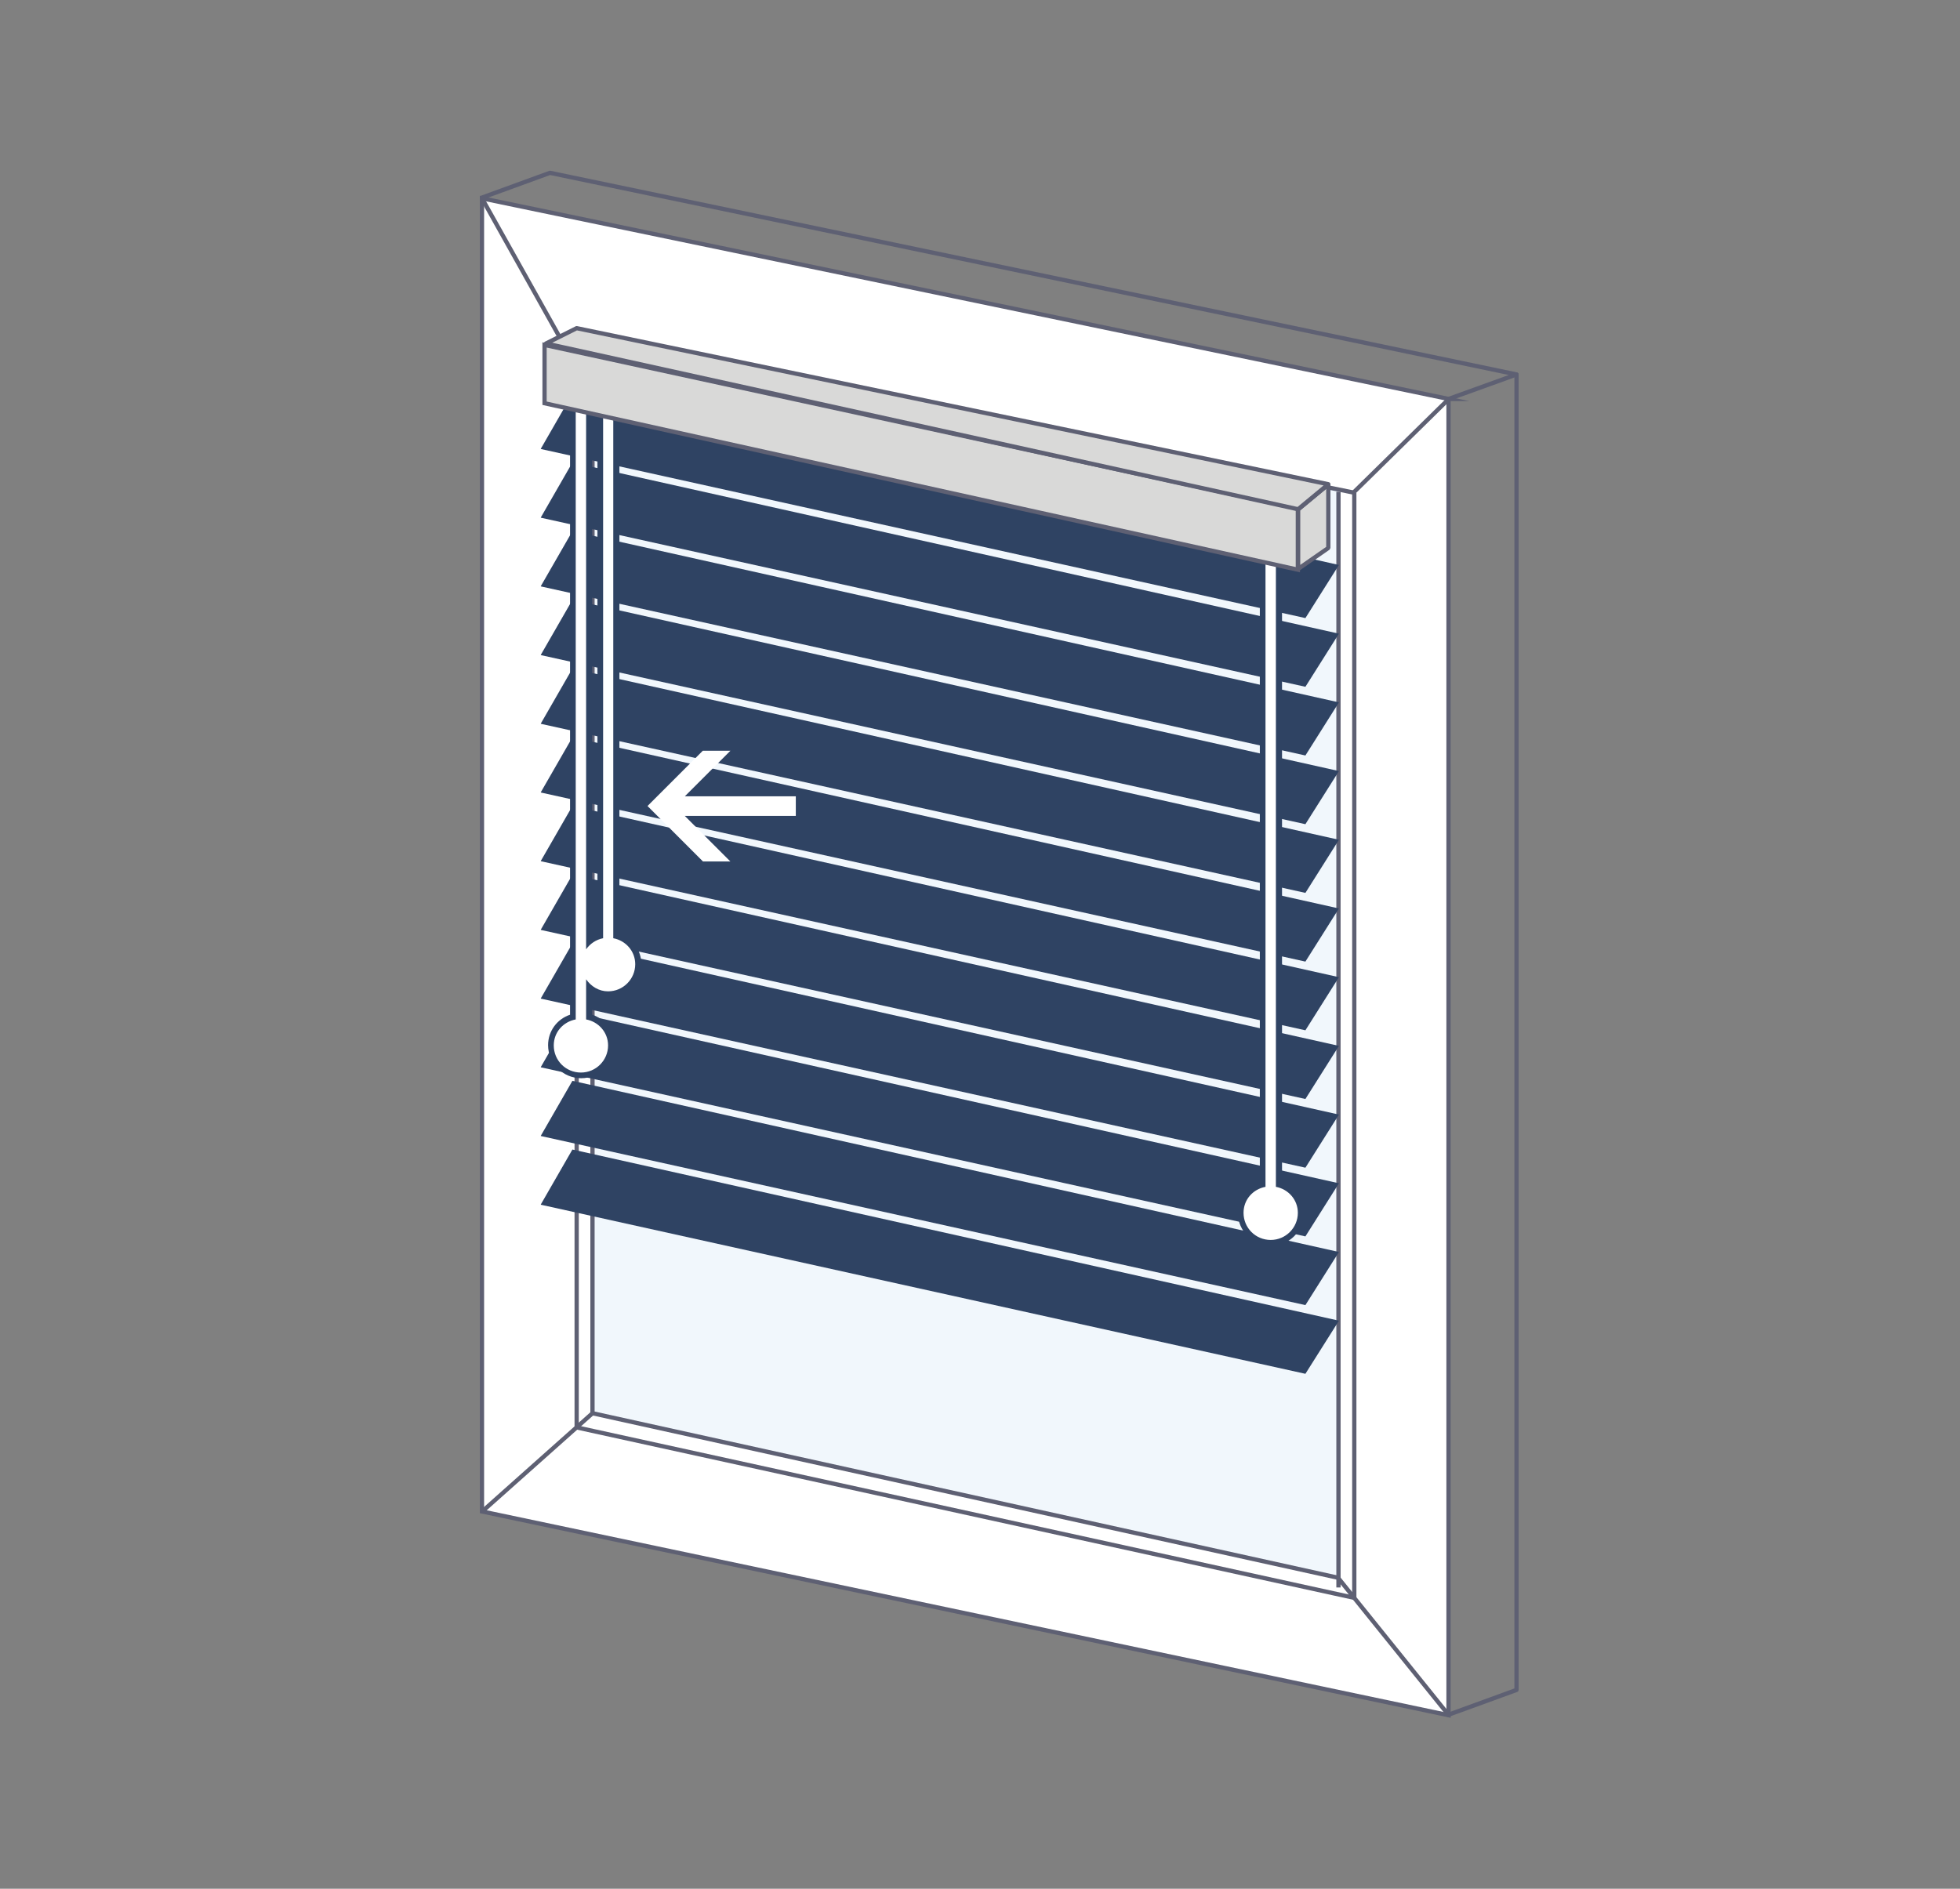
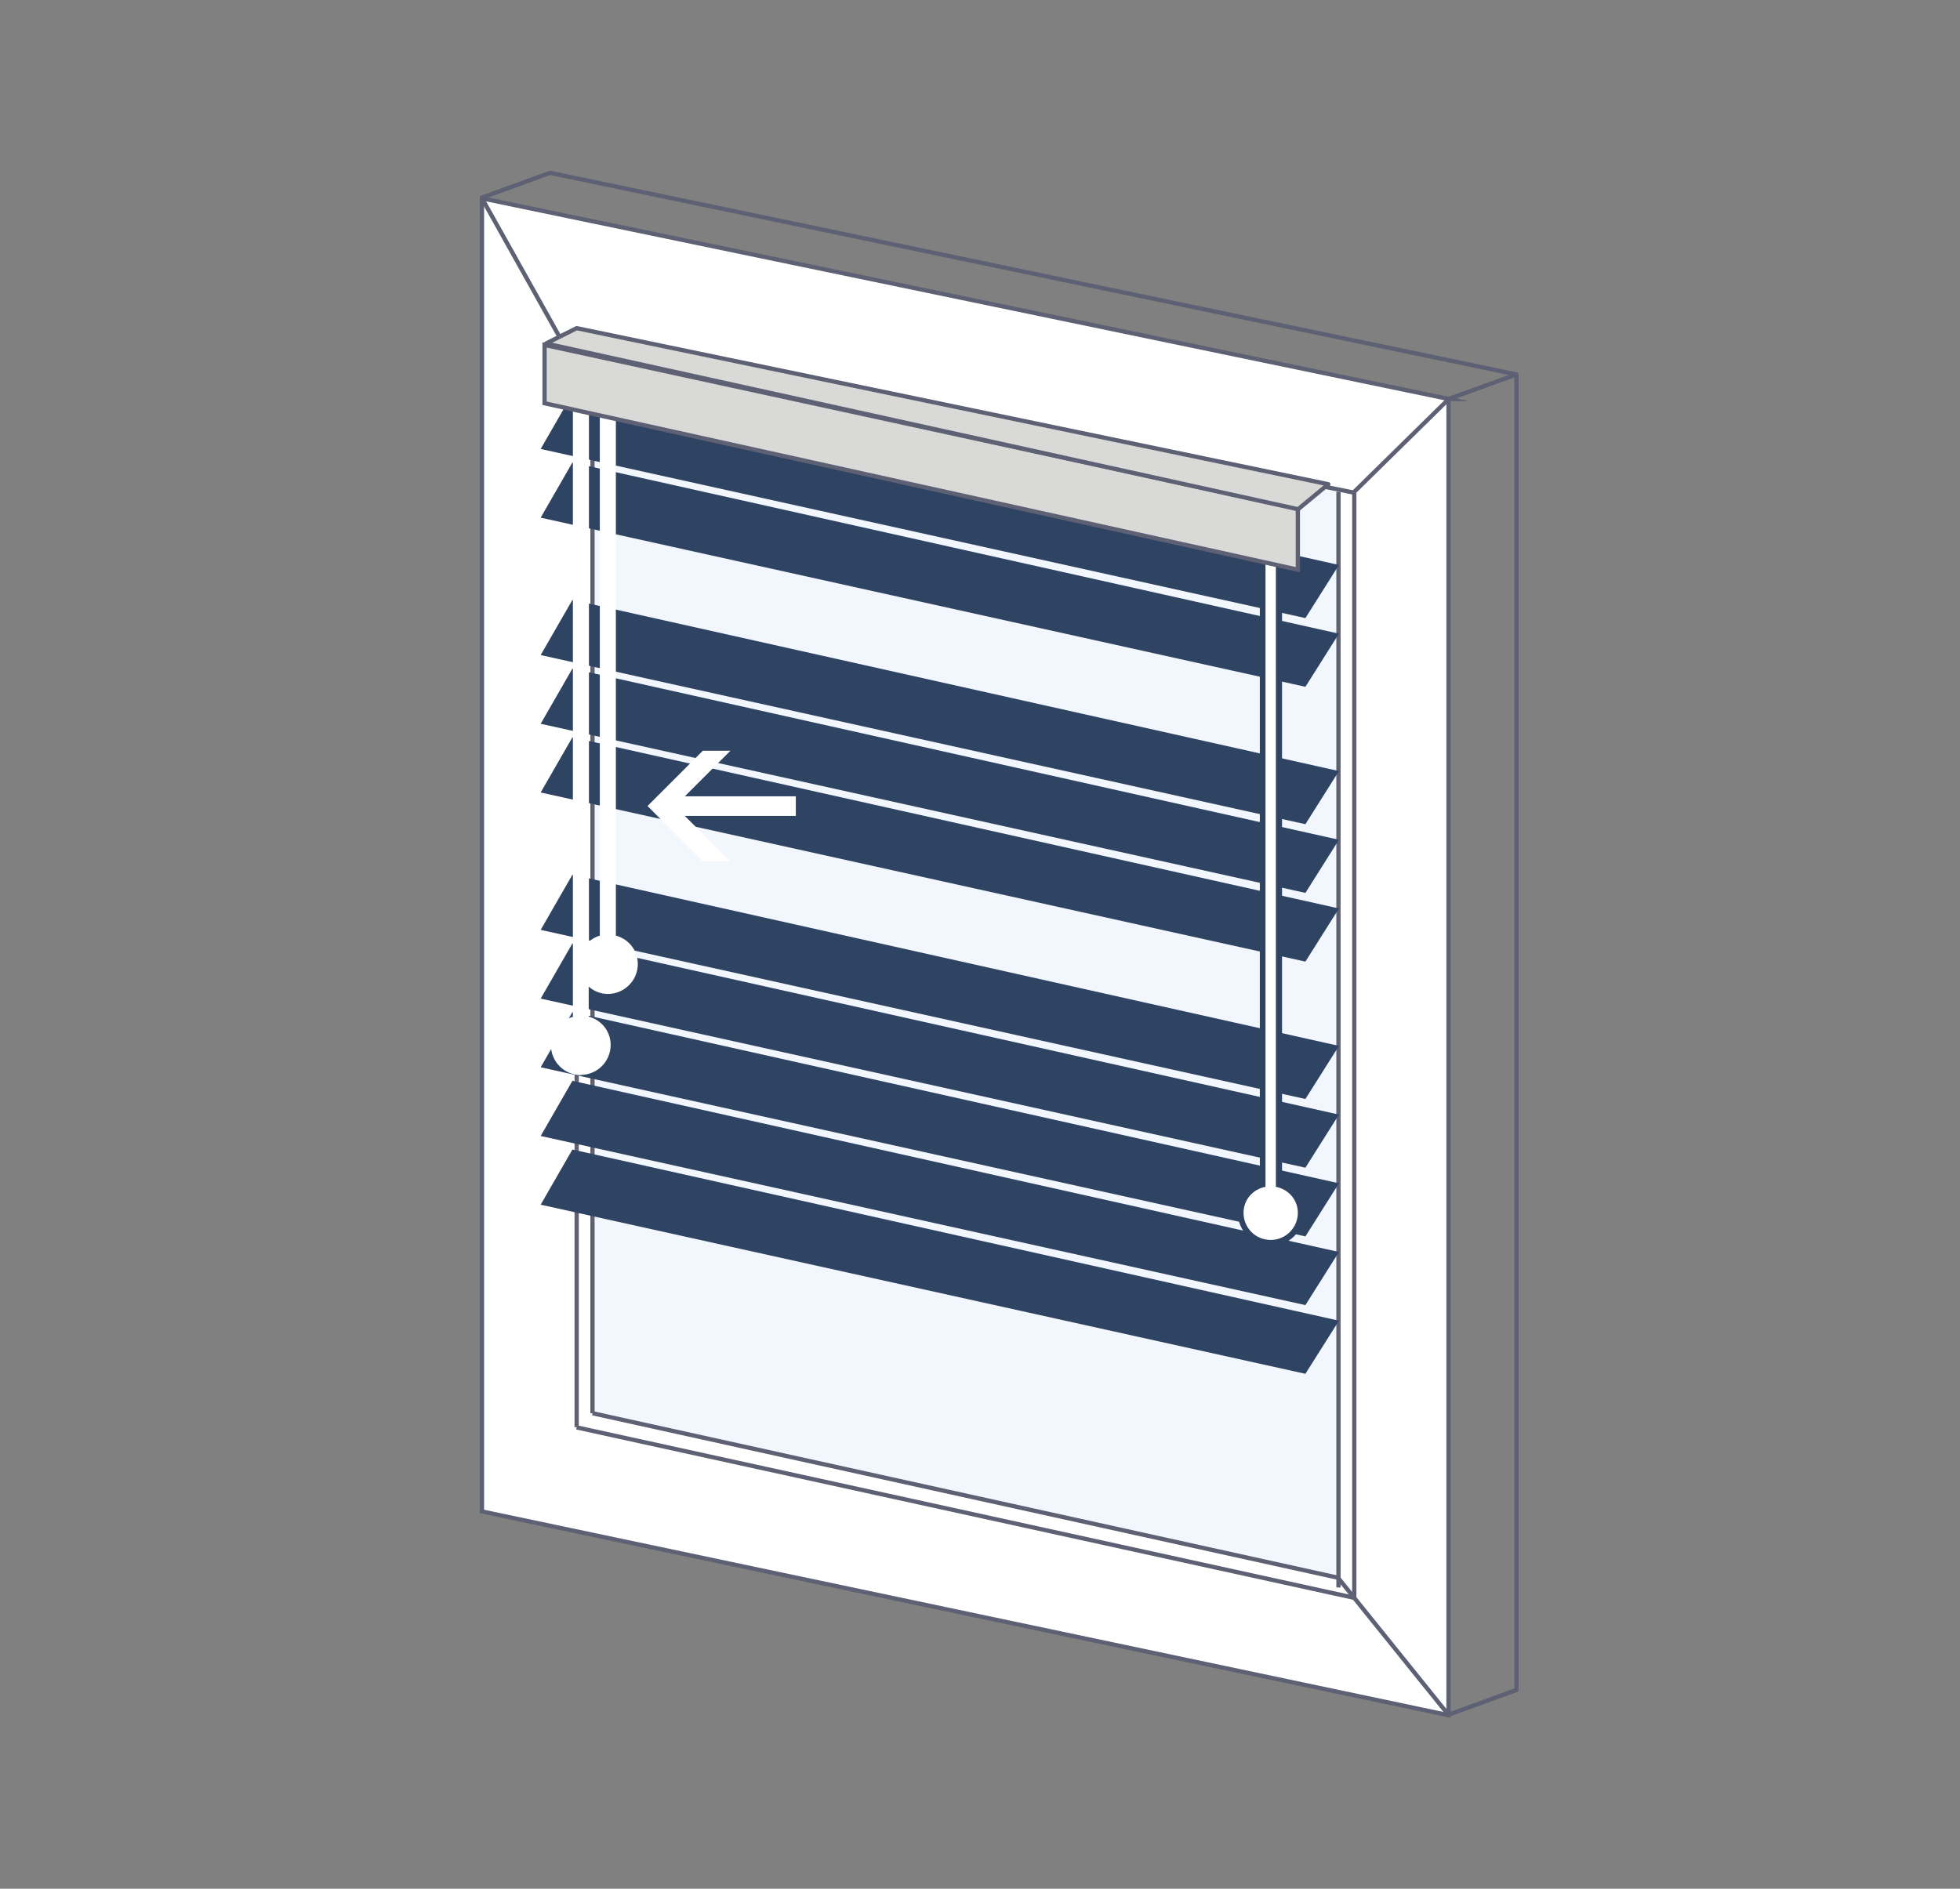
<svg xmlns="http://www.w3.org/2000/svg" id="Layer_1" viewBox="0 0 83 80">
  <rect x="0" y="0" width="83" height="80" fill="#808080" stroke="none" />
  <path d="M61.35,16.9L20.41,8.4v55.62l40.93,8.63V16.9Z" style="fill:#fff; stroke:#5e6073; stroke-miterlimit:10; stroke-width:.18px;" />
  <path d="M25.09,38.18v21.68l31.58,6.97V20.75l-31.58-6.28v23.71Z" style="fill:#f1f7fc;" />
  <path d="M24.42,60.46l32.93,7.22" style="fill:none; stroke:#5e6073; stroke-miterlimit:10; stroke-width:.18px;" />
  <path d="M25.09,59.86l31.58,6.97" style="fill:none; stroke:#5e6073; stroke-miterlimit:10; stroke-width:.18px;" />
  <path d="M24.42,14.19v46.26" style="fill:none; stroke:#5e6073; stroke-miterlimit:10; stroke-width:.18px;" />
  <path d="M25.09,14.38v45.48" style="fill:none; stroke:#5e6073; stroke-miterlimit:10; stroke-width:.18px;" />
  <path d="M57.35,20.88v46.8" style="fill:none; stroke:#5e6073; stroke-miterlimit:10; stroke-width:.18px;" />
  <path d="M56.68,20.83v46.41" style="fill:none; stroke:#5e6073; stroke-miterlimit:10; stroke-width:.18px;" />
  <path d="M56.67,66.84l4.68,5.81" style="fill:none; stroke:#5e6073; stroke-linecap:round; stroke-linejoin:round; stroke-width:.18px;" />
-   <path d="M25.09,59.86l-4.67,4.16" style="fill:none; stroke:#5e6073; stroke-miterlimit:10; stroke-width:.18px;" />
  <path d="M57.35,20.83l4-3.93" style="fill:none; stroke:#5e6073; stroke-linecap:round; stroke-linejoin:round; stroke-width:.18px;" />
  <path d="M20.41,8.4l3.3,5.9" style="fill:none; stroke:#5e6073; stroke-miterlimit:10; stroke-width:.18px;" />
  <path d="M20.41,8.37l2.88-1.05,40.93,8.54-2.88,1.04" style="fill:none; stroke:#5e6073; stroke-linecap:round; stroke-linejoin:round; stroke-width:.18px;" />
  <path d="M61.34,72.63l2.88-1.05V15.87" style="fill:none; stroke:#5e6073; stroke-linecap:round; stroke-linejoin:round; stroke-width:.18px;" />
  <path d="M24.42,14.19l32.93,6.68" style="fill:none; stroke:#5e6073; stroke-miterlimit:10; stroke-width:.18px;" />
  <path d="M22.91,51.03l32.37,7.16,1.42-2.25-32.46-7.25-1.34,2.33Z" style="fill:#2f4363;" />
  <path d="M22.91,48.12l32.37,7.16,1.42-2.25-32.46-7.25-1.34,2.33Z" style="fill:#2f4363;" />
  <path d="M22.91,45.21l32.37,7.16,1.42-2.25-32.46-7.25-1.34,2.33Z" style="fill:#2f4363;" />
  <path d="M22.91,42.3l32.37,7.16,1.42-2.25-32.46-7.25-1.34,2.33Z" style="fill:#2f4363;" />
  <path d="M22.91,39.39l32.37,7.16,1.42-2.25-32.46-7.25-1.34,2.33Z" style="fill:#2f4363;" />
-   <path d="M22.91,36.48l32.37,7.16,1.42-2.25-32.46-7.25-1.34,2.33Z" style="fill:#2f4363;" />
  <path d="M22.91,33.57l32.37,7.16,1.42-2.25-32.46-7.25-1.34,2.33Z" style="fill:#2f4363;" />
  <path d="M22.91,30.66l32.37,7.16,1.42-2.25-32.46-7.25-1.34,2.33Z" style="fill:#2f4363;" />
  <path d="M22.91,27.75l32.37,7.16,1.42-2.25-32.46-7.25-1.34,2.33Z" style="fill:#2f4363;" />
-   <path d="M22.91,24.84l32.37,7.16,1.42-2.25-32.46-7.25-1.34,2.33Z" style="fill:#2f4363;" />
  <path d="M22.91,21.93l32.37,7.16,1.42-2.25-32.46-7.25-1.34,2.33Z" style="fill:#2f4363;" />
  <path d="M22.91,19.02l32.37,7.16,1.42-2.25-32.46-7.25-1.34,2.33Z" style="fill:#2f4363;" />
-   <path d="M54.97,24.09v-2.51l1.28-1.06v2.69l-1.28.89Z" style="fill:#d9d9d8; stroke:#5e6073; stroke-linejoin:bevel; stroke-width:.18px;" />
  <rect x="18.68" y="7.24" width="45.63" height="65.52" style="fill:none;" />
  <path d="M24.6,45.54c-.7,0-1.27-.57-1.27-1.27,0-.57.38-1.05.93-1.2V15.89h.68v23.99c.13-.11.29-.2.46-.25v-23.46h.68v23.46c.55.15.93.63.93,1.2,0,.7-.57,1.27-1.27,1.27-.3,0-.58-.11-.81-.31v1.27c.55.15.93.63.93,1.2,0,.7-.57,1.27-1.27,1.27Z" style="fill:#fff;" />
-   <path d="M24.82,16.02v24.19c.17-.24.42-.41.72-.47v-23.44h.43v23.44c.53.1.93.55.93,1.1,0,.63-.51,1.15-1.15,1.15-.39,0-.72-.21-.93-.51v1.7c.53.1.93.55.93,1.1,0,.63-.51,1.15-1.15,1.15s-1.15-.51-1.15-1.15c0-.56.4-1,.93-1.1v-27.15h.43M25.07,15.77h-.93v27.21c-.56.19-.93.7-.93,1.29,0,.77.63,1.4,1.4,1.4s1.4-.63,1.4-1.4c0-.59-.37-1.1-.93-1.29v-.93c.2.12.44.19.68.19.77,0,1.4-.63,1.4-1.4,0-.59-.37-1.1-.93-1.29v-23.5h-.93v23.5c-.08.03-.15.06-.22.1V15.77h0Z" style="fill:#2f4363;" />
  <path d="M53.82,52.65c-.7,0-1.27-.57-1.27-1.27,0-.57.38-1.05.93-1.2v-27.18h.68v27.18c.55.15.93.63.93,1.2,0,.7-.57,1.27-1.27,1.27Z" style="fill:#fff;" />
  <path d="M54.03,23.12v27.15c.53.1.93.55.93,1.1,0,.63-.51,1.15-1.15,1.15s-1.15-.51-1.15-1.15c0-.56.4-1,.93-1.1v-27.15h.43M54.28,22.87h-.93v27.21c-.56.19-.93.7-.93,1.29,0,.77.63,1.4,1.4,1.4s1.4-.63,1.4-1.4c0-.59-.37-1.1-.93-1.29v-27.21h0Z" style="fill:#2f4363;" />
  <path d="M23.06,17.08v-2.47l31.9,6.93v2.59l-31.9-7.05Z" style="fill:#d9d9d8; stroke:#5e6073; stroke-width:.18px;" />
  <path d="M23.12,14.55l1.3-.65,31.83,6.61-1.28,1.06-31.85-7.02Z" style="fill:#d9d9d8; stroke:#5e6073; stroke-linejoin:round; stroke-width:.18px;" />
  <path d="M29.76,36.49h1.17l-1.93-1.93h4.7v-.83h-4.7l1.93-1.93h-1.17l-2.34,2.34,2.34,2.34Z" style="fill:#fff;" />
</svg>